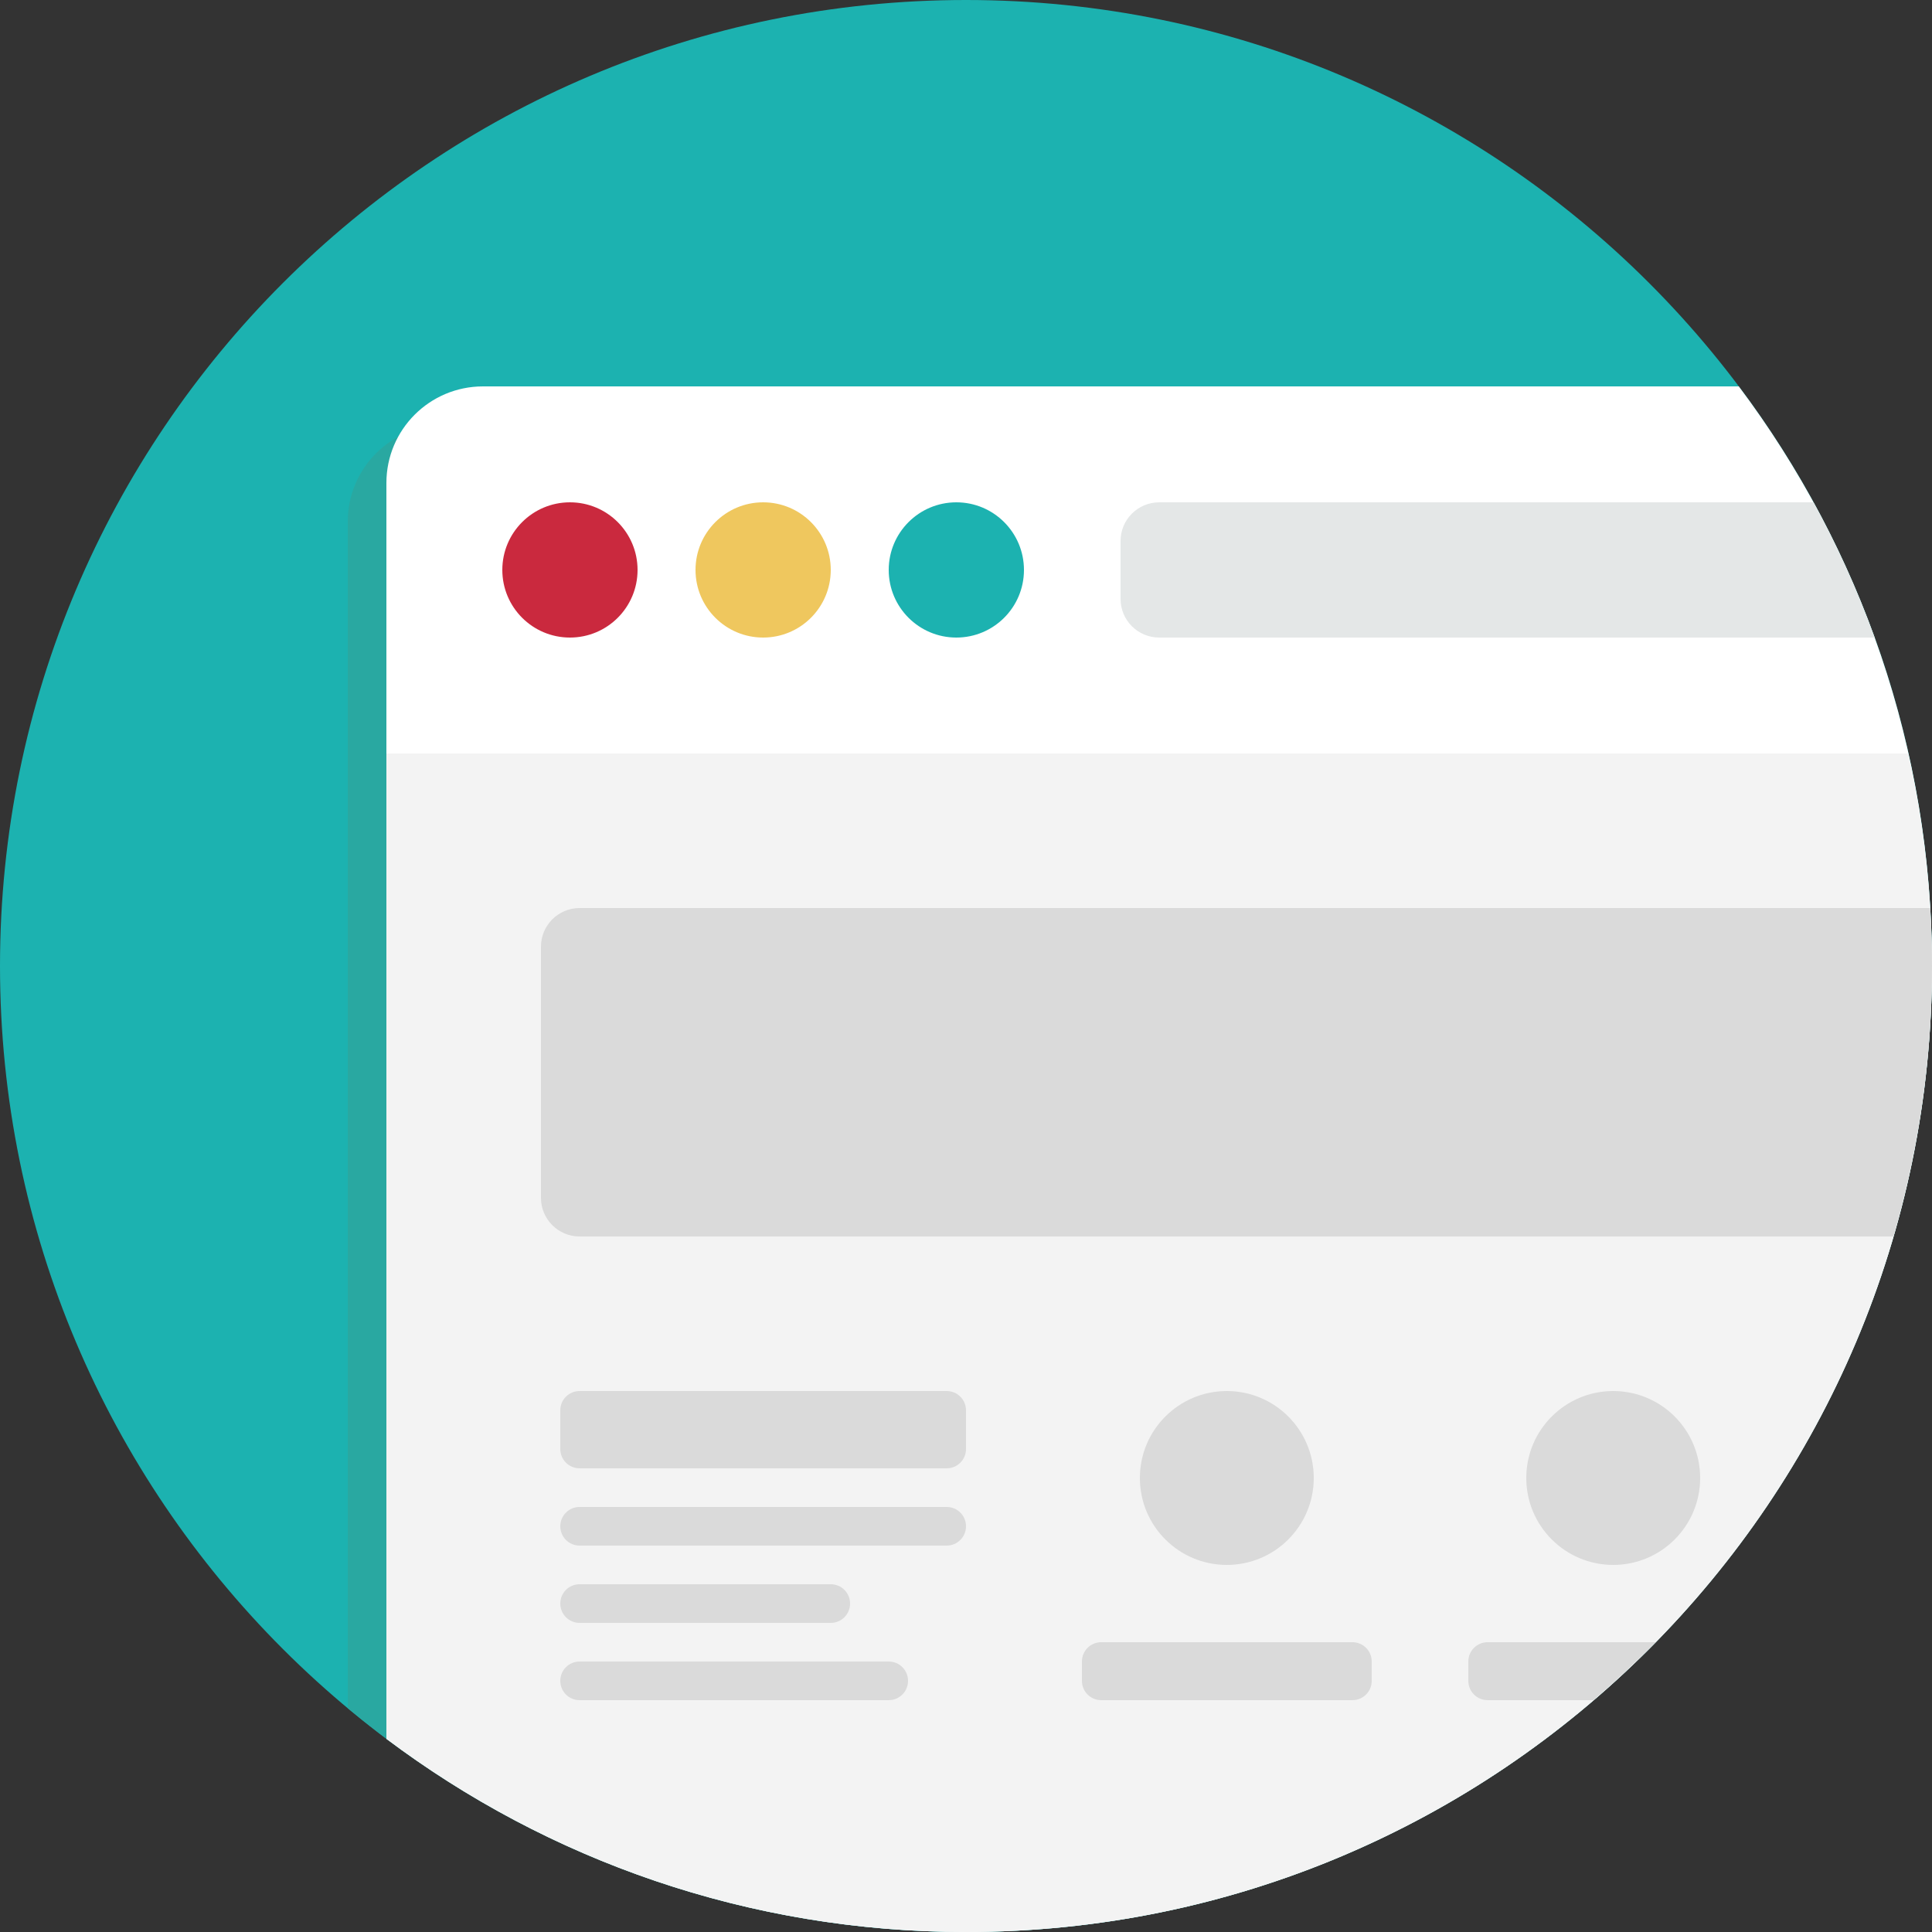
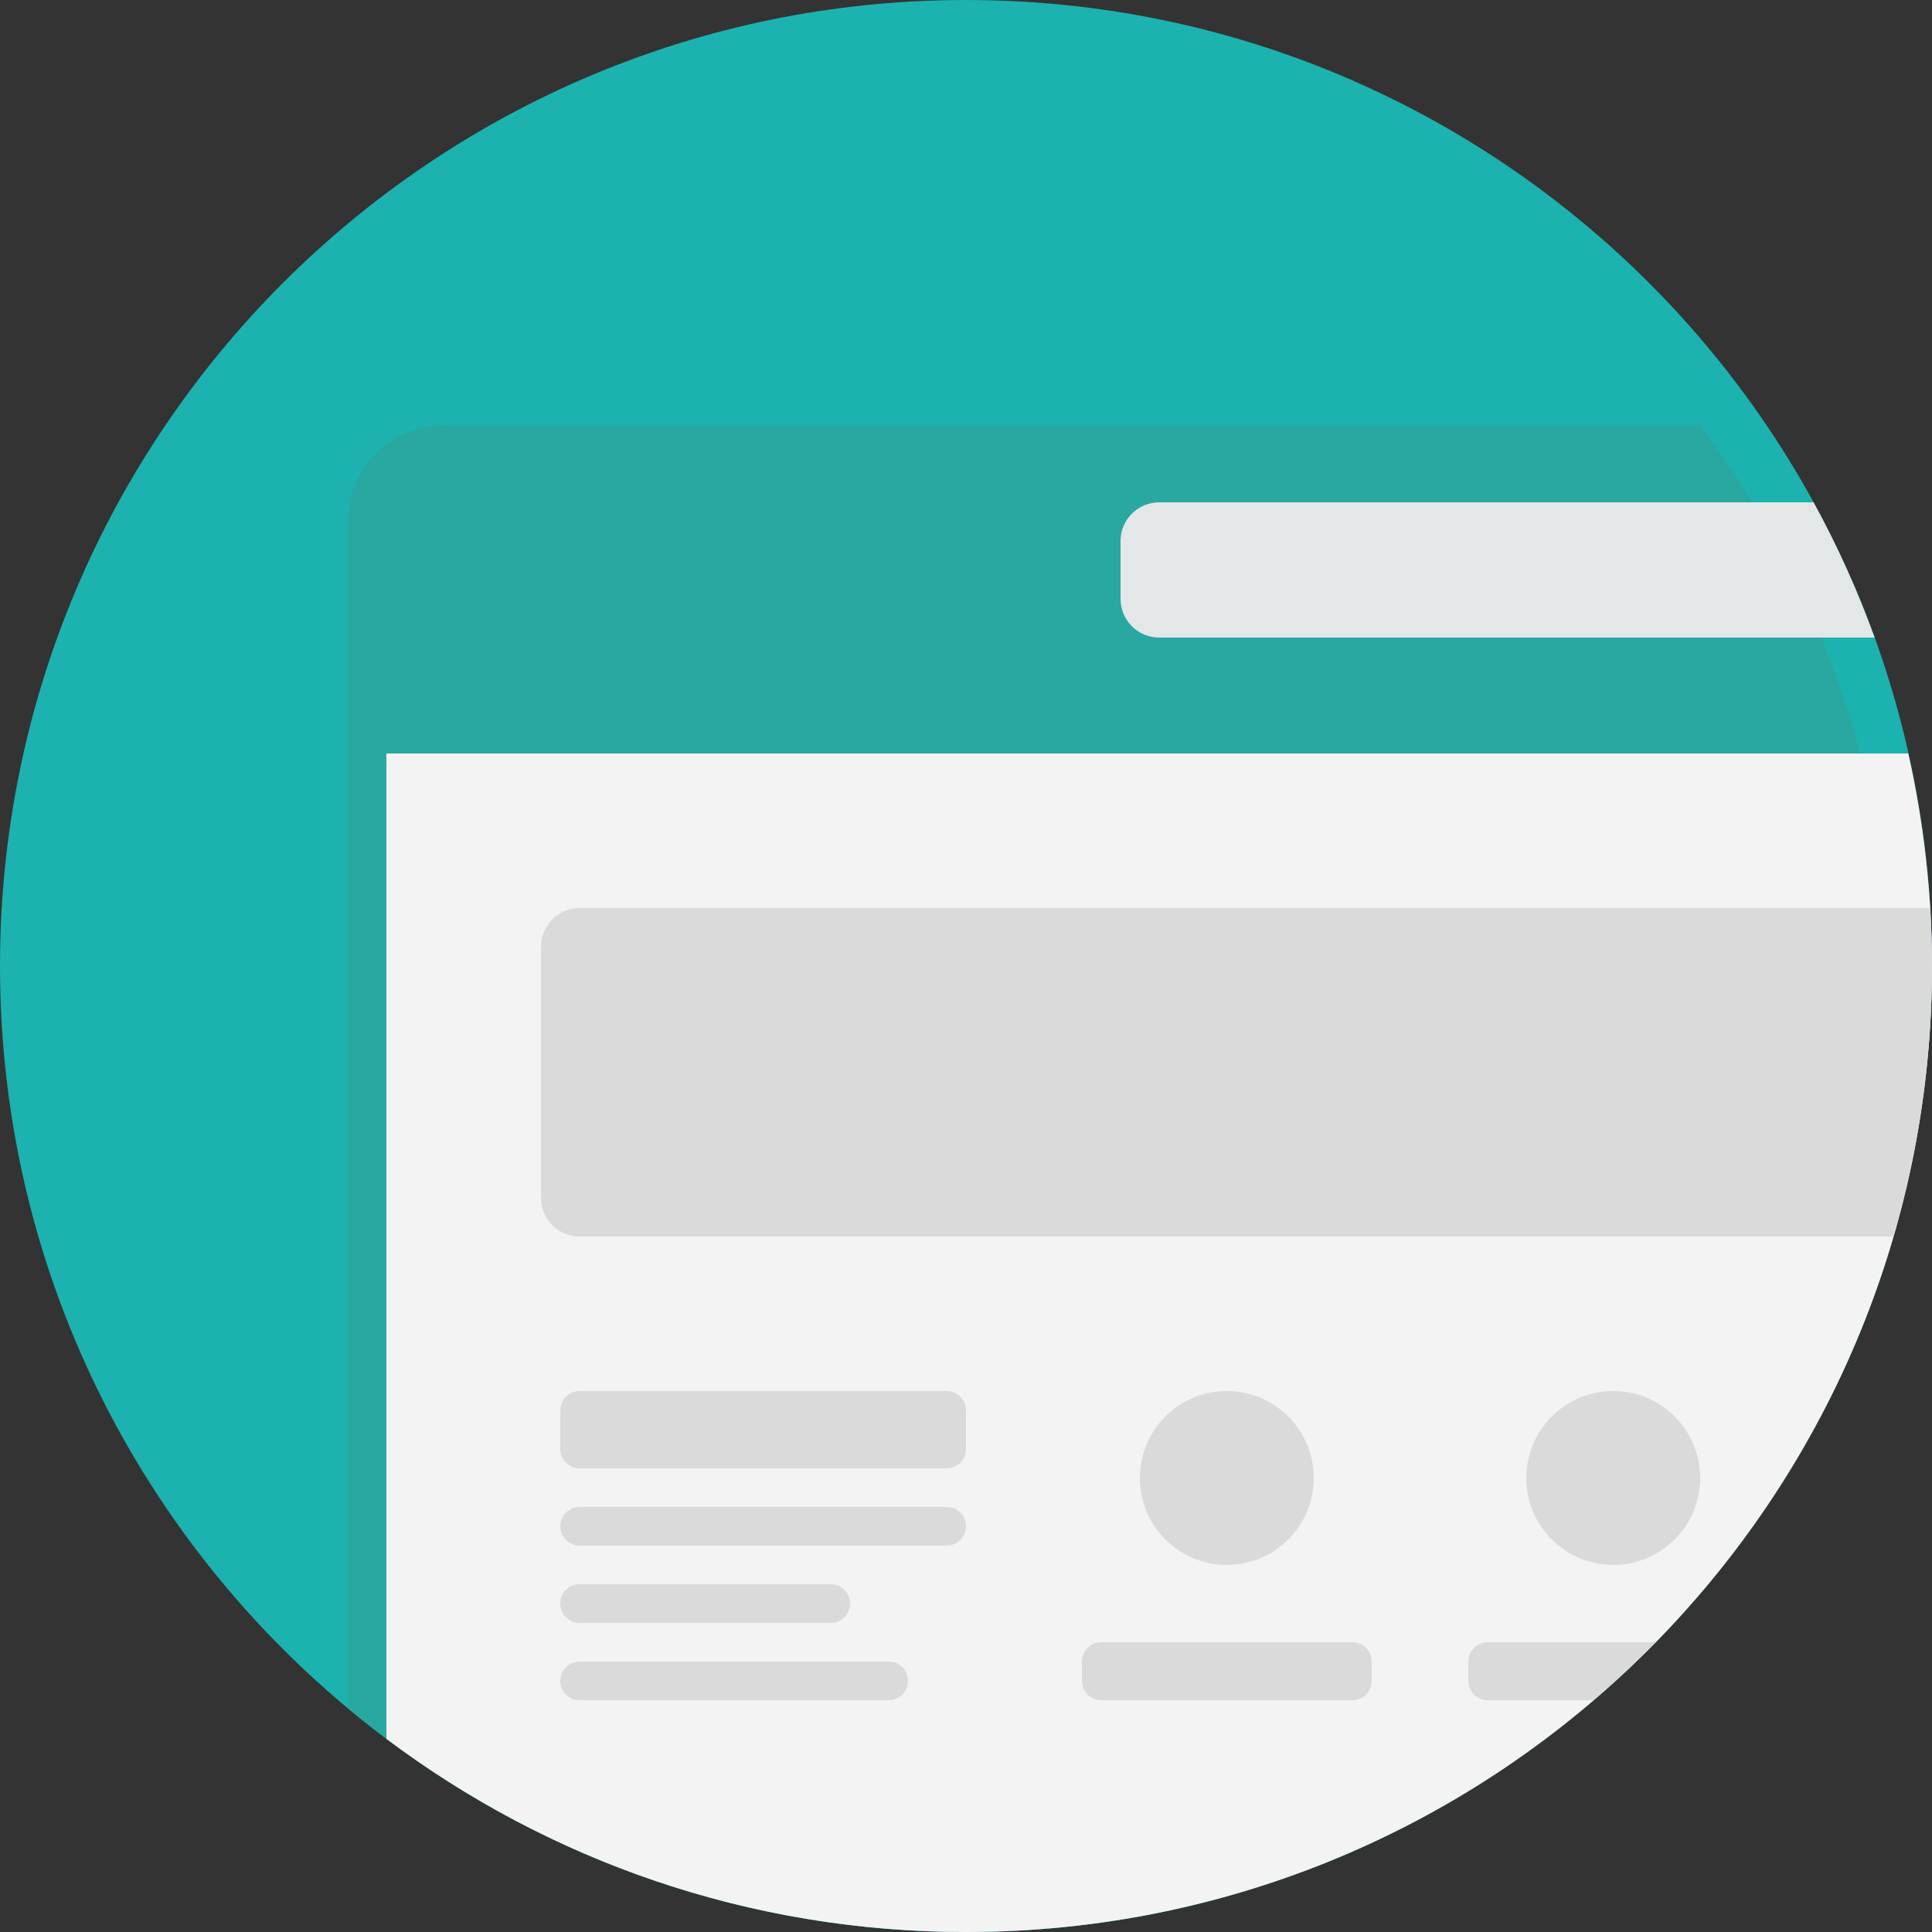
<svg xmlns="http://www.w3.org/2000/svg" version="1.1" id="Layer_1" x="0px" y="0px" width="100px" height="100px" viewBox="0 0 100 100" enable-background="new 0 0 100 100" xml:space="preserve">
  <rect x="0" y="0" width="100" height="100" fill="#333333" stroke="none" />
  <path fill="#1CB2B0" d="M50,0c27.613,0,50,22.387,50,50c0,27.614-22.387,50-50,50C22.386,100,0,77.614,0,50C0,22.387,22.386,0,50,0z  " />
  <path fill="#29A8A1" d="M50,100c13.299,0,25.374-5.201,34.331-13.669C92.799,77.374,98,65.299,98,52c0-11.256-3.723-21.643-10-30H23  c-2.762,0-5,2.238-5,5v61.413C26.671,95.645,37.826,100,50,100z" />
-   <path fill="#FFFFFF" d="M25,20c-2.762,0-5,2.238-5,5v65.001C28.357,96.277,38.743,100,50,100c27.613,0,50-22.386,50-50  c0-11.256-3.723-21.643-10-30H25z" />
  <path fill="#F3F3F3" d="M100,50c0-3.781-0.434-7.459-1.229-11H20v51.001C28.357,96.277,38.743,100,50,100  C77.613,100,100,77.614,100,50z" />
-   <path fill="#CA293E" d="M29.5,26c1.934,0,3.5,1.567,3.5,3.5c0,1.934-1.566,3.5-3.5,3.5c-1.933,0-3.5-1.566-3.5-3.5  C26,27.567,27.567,26,29.5,26z" />
-   <path fill="#EFC75E" d="M39.5,26c1.934,0,3.5,1.567,3.5,3.5c0,1.934-1.566,3.5-3.5,3.5c-1.933,0-3.5-1.566-3.5-3.5  C36,27.567,37.567,26,39.5,26z" />
-   <path fill="#1CB2B0" d="M49.5,26c1.934,0,3.5,1.567,3.5,3.5c0,1.934-1.566,3.5-3.5,3.5c-1.933,0-3.5-1.566-3.5-3.5  C46,27.567,47.567,26,49.5,26z" />
  <path fill="#E4E7E7" d="M93.869,26H60c-1.104,0-2,0.896-2,2v3c0,1.105,0.896,2,2,2h37.029C96.152,30.574,95.096,28.235,93.869,26z" />
  <g>
    <path fill="#DADADA" d="M30,84h13c0.553,0,1-0.447,1-1s-0.447-1-1-1H30c-0.553,0-1,0.447-1,1S29.447,84,30,84z M77,85   c-0.553,0-1,0.447-1,1v1c0,0.553,0.447,1,1,1h5.477c1.115-0.954,2.19-1.953,3.219-3H77z M30,88h16c0.553,0,1-0.447,1-1   s-0.447-1-1-1H30c-0.553,0-1,0.447-1,1S29.447,88,30,88z M28,49v13c0,1.105,0.896,2,2,2h67.999C99.293,59.557,100,54.861,100,50   c0-1.008-0.039-2.007-0.098-3H30C28.896,47,28,47.896,28,49z" />
    <circle fill="#DADADA" cx="83.5" cy="76.5" r="4.5" />
    <path fill="#DADADA" d="M56,86v1c0,0.553,0.447,1,1,1h13c0.553,0,1-0.447,1-1v-1c0-0.553-0.447-1-1-1H57C56.447,85,56,85.447,56,86   z M49,78H30c-0.553,0-1,0.447-1,1s0.447,1,1,1h19c0.553,0,1-0.447,1-1S49.553,78,49,78z" />
    <circle fill="#DADADA" cx="63.5" cy="76.5" r="4.5" />
    <path fill="#DADADA" d="M30,76h19c0.553,0,1-0.447,1-1v-2c0-0.553-0.447-1-1-1H30c-0.553,0-1,0.447-1,1v2   C29,75.553,29.447,76,30,76z" />
  </g>
</svg>